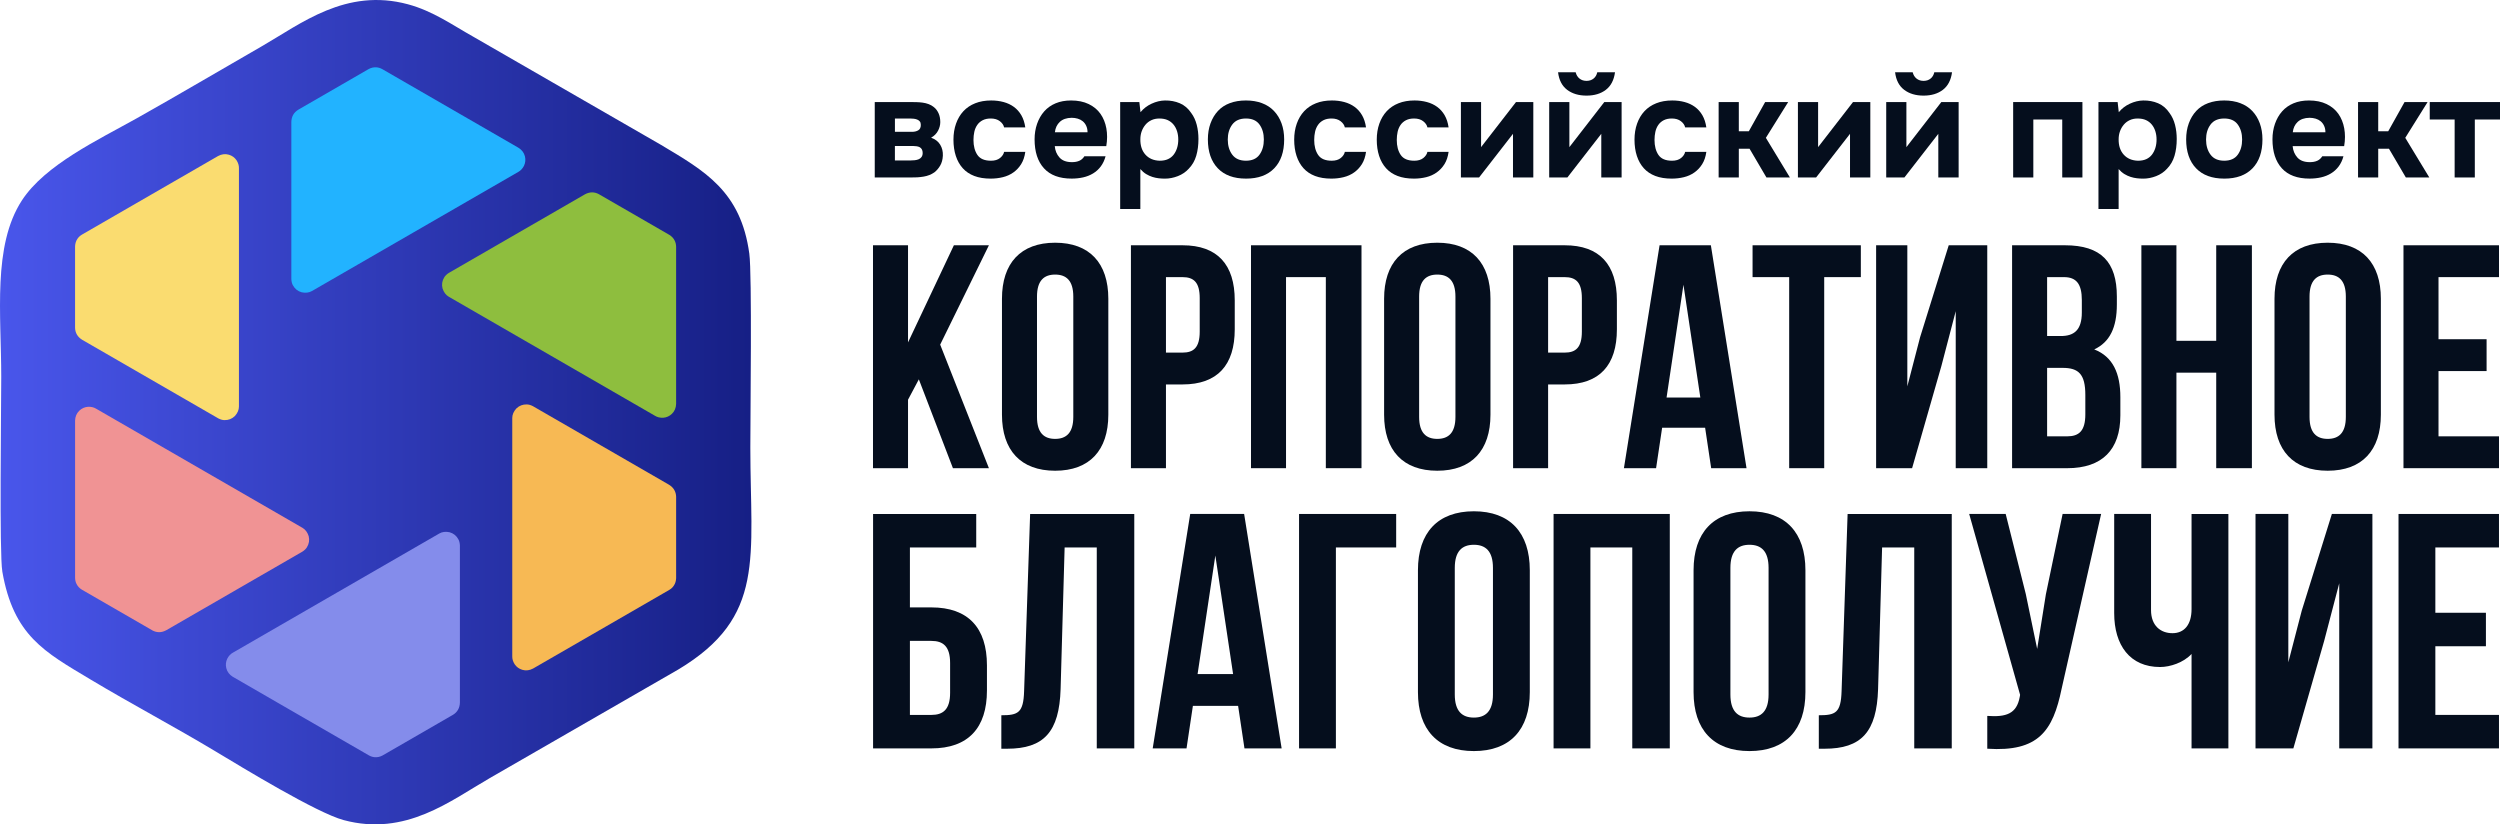
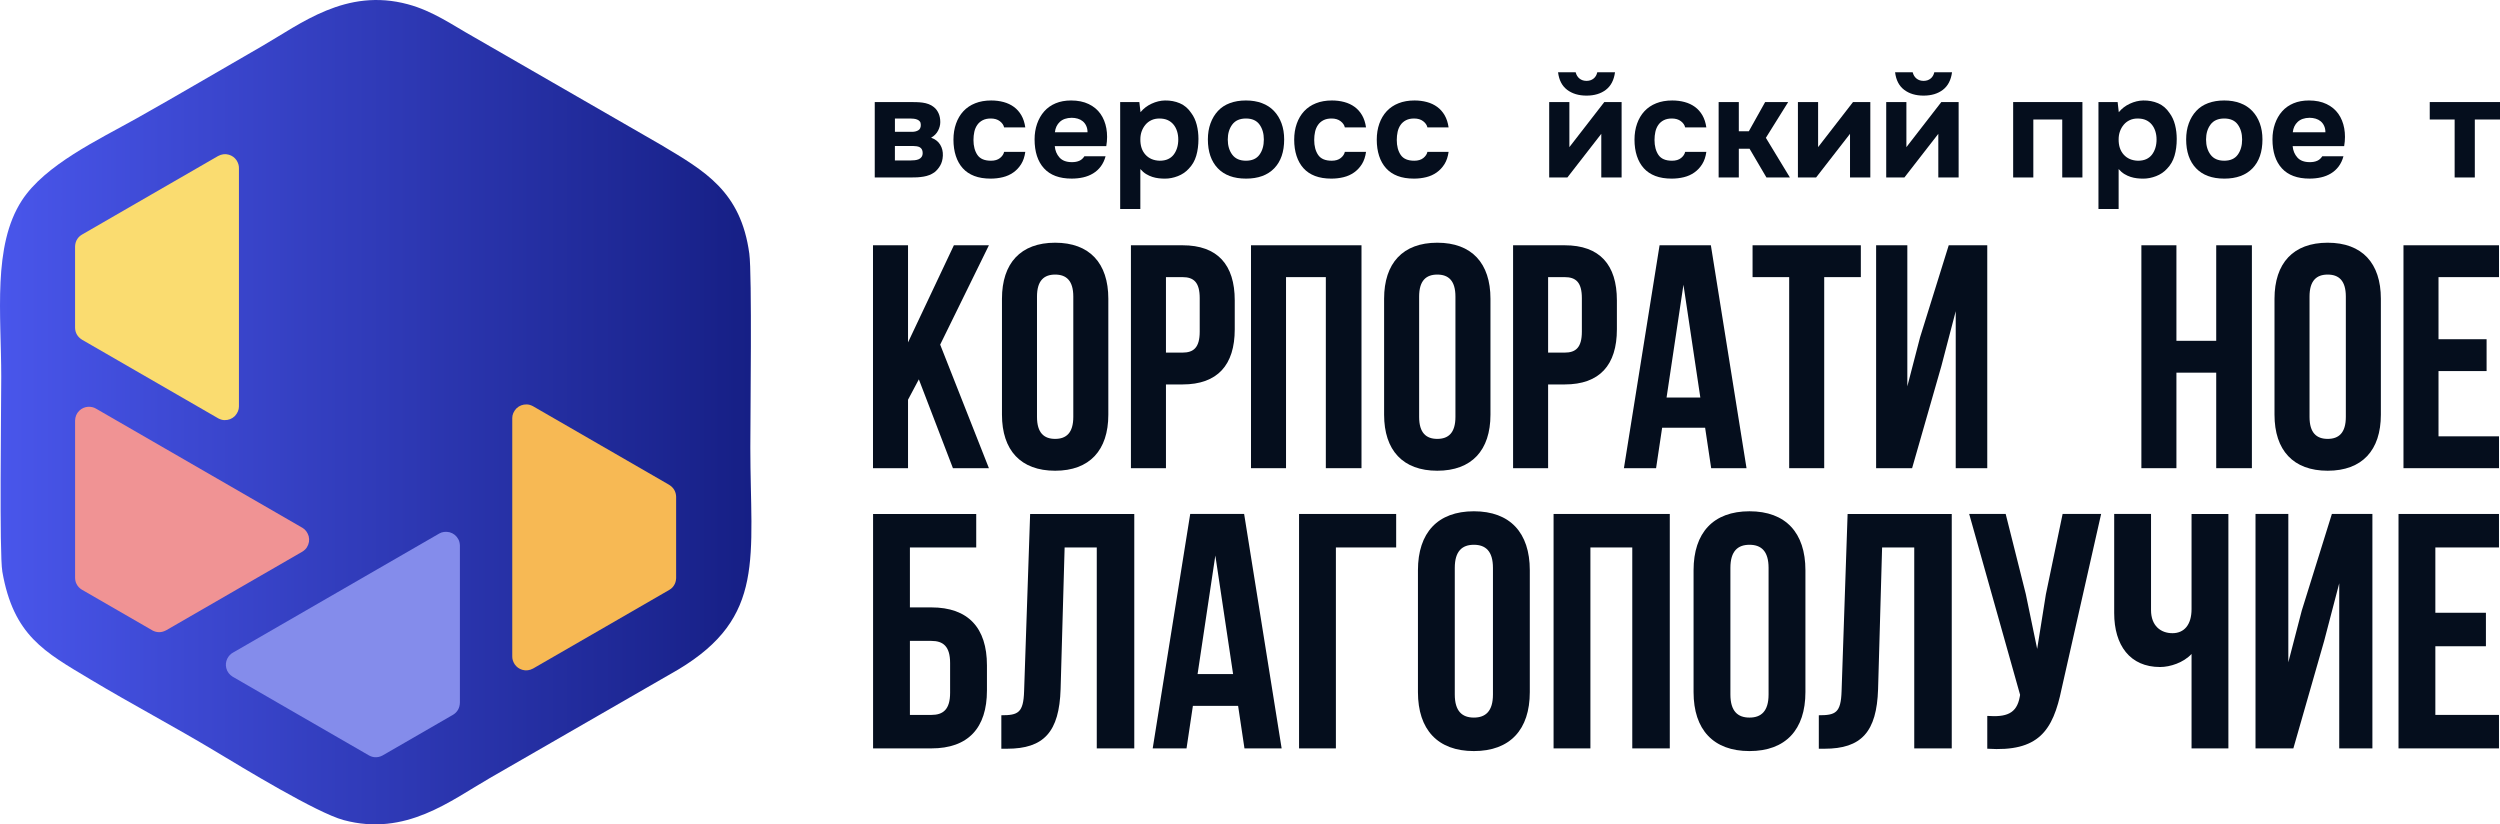
<svg xmlns="http://www.w3.org/2000/svg" xml:space="preserve" width="101.546mm" height="33.484mm" version="1.1" style="shape-rendering:geometricPrecision; text-rendering:geometricPrecision; image-rendering:optimizeQuality; fill-rule:evenodd; clip-rule:evenodd" viewBox="0 0 1933.54 637.57">
  <defs>
    <style type="text/css"> .fil6 {fill:#22B3FF} .fil7 {fill:#848CEB} .fil3 {fill:#8EBE3E} .fil2 {fill:#F09394} .fil5 {fill:#F7B954} .fil4 {fill:#FADC70} .fil0 {fill:#050E1D;fill-rule:nonzero} .fil1 {fill:url(#id0)} </style>
    <linearGradient id="id0" gradientUnits="userSpaceOnUse" x1="0" y1="318.79" x2="581.18" y2="318.79">
      <stop offset="0" style="stop-opacity:1; stop-color:#4956EB" />
      <stop offset="1" style="stop-opacity:1; stop-color:#161F85" />
    </linearGradient>
  </defs>
  <g id="Слой_x0020_1">
    <g id="_2433601551184">
      <g>
        <polygon class="fil0" points="737.01,362.1 764.84,362.1 727.15,266.54 764.84,189.7 737.75,189.7 702.28,264.82 702.28,189.7 675.19,189.7 675.19,362.1 702.28,362.1 702.28,309.15 710.65,293.39 " />
        <path id="_1" class="fil0" d="M802.03 229.35c0,-12.32 5.42,-16.99 14.04,-16.99 8.62,0 14.04,4.68 14.04,16.99l0 93.1c0,12.31 -5.42,16.99 -14.04,16.99 -8.62,0 -14.04,-4.68 -14.04,-16.99l0 -93.1zm-27.09 91.37c0,27.58 14.53,43.35 41.13,43.35 26.6,0 41.13,-15.76 41.13,-43.35l0 -89.65c0,-27.58 -14.53,-43.35 -41.13,-43.35 -26.6,0 -41.13,15.76 -41.13,43.35l0 89.65z" />
        <path id="_2" class="fil0" d="M914.58 189.7l-39.9 0 0 172.41 27.09 0 0 -64.78 12.81 0c27.09,0 40.39,-15.02 40.39,-42.61l0 -22.41c0,-27.58 -13.3,-42.61 -40.39,-42.61zm0 24.63c8.62,0 13.3,3.94 13.3,16.26l0 25.86c0,12.32 -4.68,16.26 -13.3,16.26l-12.81 0 0 -58.37 12.81 0z" />
        <polygon id="_3" class="fil0" points="994.63,214.33 1025.42,214.33 1025.42,362.1 1053,362.1 1053,189.7 967.54,189.7 967.54,362.1 994.63,362.1 " />
        <path id="_4" class="fil0" d="M1097.58 229.35c0,-12.32 5.42,-16.99 14.04,-16.99 8.62,0 14.04,4.68 14.04,16.99l0 93.1c0,12.31 -5.42,16.99 -14.04,16.99 -8.62,0 -14.04,-4.68 -14.04,-16.99l0 -93.1zm-27.09 91.37c0,27.58 14.53,43.35 41.13,43.35 26.6,0 41.13,-15.76 41.13,-43.35l0 -89.65c0,-27.58 -14.53,-43.35 -41.13,-43.35 -26.6,0 -41.13,15.76 -41.13,43.35l0 89.65z" />
        <path id="_5" class="fil0" d="M1210.14 189.7l-39.9 0 0 172.41 27.09 0 0 -64.78 12.81 0c27.09,0 40.39,-15.02 40.39,-42.61l0 -22.41c0,-27.58 -13.3,-42.61 -40.39,-42.61zm0 24.63c8.62,0 13.3,3.94 13.3,16.26l0 25.86c0,12.32 -4.68,16.26 -13.3,16.26l-12.81 0 0 -58.37 12.81 0z" />
        <path id="_6" class="fil0" d="M1323.19 189.7l-39.65 0 -27.58 172.41 24.88 0 4.68 -31.28 33.25 0 4.68 31.28 27.34 0 -27.58 -172.41zm-21.18 30.54l13.05 87.19 -26.11 0 13.05 -87.19z" />
        <polygon id="_7" class="fil0" points="1355.46,214.33 1383.78,214.33 1383.78,362.1 1410.87,362.1 1410.87,214.33 1439.2,214.33 1439.2,189.7 1355.46,189.7 " />
        <polygon id="_8" class="fil0" points="1501.51,283.04 1512.59,240.68 1512.59,362.1 1536.98,362.1 1536.98,189.7 1507.18,189.7 1485.01,260.88 1475.16,298.81 1475.16,189.7 1451.02,189.7 1451.02,362.1 1478.85,362.1 " />
-         <path id="_9" class="fil0" d="M1597.07 189.7l-40.89 0 0 172.41 42.61 0c27.09,0 41.13,-14.28 41.13,-40.89l0 -14.04c0,-18.23 -5.66,-31.28 -20.2,-36.94 12.07,-5.66 17.49,-16.99 17.49,-34.73l0 -6.16c0,-26.6 -12.07,-39.65 -40.15,-39.65l0 0zm-1.73 94.82c12.32,0 17.49,4.93 17.49,20.94l0 15.02c0,12.81 -4.93,16.99 -14.04,16.99l-15.52 0 0 -52.95 12.07 0zm0.99 -70.19c9.6,0 13.79,5.42 13.79,17.73l0 9.6c0,13.79 -6.16,18.23 -16.26,18.23l-10.59 0 0 -45.56 13.05 0z" />
        <polygon id="_10" class="fil0" points="1683.28,288.22 1714.06,288.22 1714.06,362.1 1741.65,362.1 1741.65,189.7 1714.06,189.7 1714.06,263.59 1683.28,263.59 1683.28,189.7 1656.18,189.7 1656.18,362.1 1683.28,362.1 " />
        <path id="_11" class="fil0" d="M1786.23 229.35c0,-12.32 5.42,-16.99 14.04,-16.99 8.62,0 14.04,4.68 14.04,16.99l0 93.1c0,12.31 -5.42,16.99 -14.04,16.99 -8.62,0 -14.04,-4.68 -14.04,-16.99l0 -93.1zm-27.09 91.37c0,27.58 14.53,43.35 41.13,43.35 26.6,0 41.13,-15.76 41.13,-43.35l0 -89.65c0,-27.58 -14.53,-43.35 -41.13,-43.35 -26.6,0 -41.13,15.76 -41.13,43.35l0 89.65z" />
        <polygon id="_12" class="fil0" points="1885.98,214.33 1932.77,214.33 1932.77,189.7 1858.89,189.7 1858.89,362.1 1932.77,362.1 1932.77,337.47 1885.98,337.47 1885.98,286.99 1923.17,286.99 1923.17,262.36 1885.98,262.36 " />
        <path class="fil0" d="M703.76 78.93c1.55,0 3.17,0.02 4.87,0.06 1.7,0.04 3.36,0.17 4.98,0.39 1.62,0.22 3.17,0.61 4.65,1.16 1.48,0.55 2.84,1.35 4.1,2.38 1.48,1.18 2.66,2.75 3.54,4.71 0.89,1.96 1.33,4.22 1.33,6.81 0,2.21 -0.57,4.43 -1.72,6.64 -1.14,2.21 -2.93,4.02 -5.37,5.42 3.17,1.11 5.51,2.92 7.03,5.42 1.51,2.51 2.2,5.35 2.05,8.52 -0.15,3.02 -0.85,5.59 -2.1,7.69 -1.25,2.1 -2.73,3.82 -4.43,5.15 -2.44,1.7 -5.24,2.8 -8.41,3.32 -3.17,0.52 -6.46,0.74 -9.85,0.66l-27.89 0 0 -58.33 27.23 0zm1.77 23.02c1.77,0 3.32,-0.39 4.65,-1.16 1.33,-0.77 1.99,-2.16 1.99,-4.15 0,-1.18 -0.26,-2.09 -0.77,-2.71 -0.52,-0.63 -1.18,-1.11 -1.99,-1.44 -0.81,-0.33 -1.68,-0.55 -2.6,-0.66 -0.92,-0.11 -1.83,-0.17 -2.71,-0.17l-11.95 0 0 10.29 13.39 0zm-1.11 22.14c0.96,0 1.97,-0.06 3.04,-0.17 1.07,-0.11 2.07,-0.35 2.99,-0.72 0.92,-0.37 1.68,-0.96 2.27,-1.77 0.59,-0.81 0.89,-1.85 0.89,-3.1 0,-1.11 -0.2,-2.03 -0.61,-2.77 -0.41,-0.74 -0.94,-1.29 -1.61,-1.66 -0.66,-0.37 -1.46,-0.63 -2.38,-0.77 -0.92,-0.15 -1.83,-0.22 -2.71,-0.22l-14.17 0 0 11.18 12.29 0z" />
        <path id="_1_0" class="fil0" d="M766.41 124.31c2.95,0 5.29,-0.7 7.03,-2.1 1.73,-1.4 2.79,-2.99 3.16,-4.76l16.38 0c-0.52,3.76 -1.59,6.94 -3.21,9.52 -1.62,2.58 -3.63,4.72 -6.03,6.42 -2.4,1.7 -5.11,2.91 -8.13,3.65 -3.03,0.74 -6.16,1.11 -9.41,1.11 -4.87,0 -9.09,-0.68 -12.67,-2.05 -3.58,-1.37 -6.55,-3.36 -8.91,-5.98 -2.36,-2.62 -4.15,-5.79 -5.37,-9.52 -1.22,-3.73 -1.83,-7.91 -1.83,-12.56 0,-4.5 0.66,-8.63 1.99,-12.4 1.33,-3.76 3.23,-6.97 5.7,-9.63 2.47,-2.66 5.52,-4.71 9.13,-6.14 3.62,-1.44 7.75,-2.16 12.4,-2.16 3.4,0 6.59,0.41 9.57,1.22 2.99,0.81 5.65,2.07 7.97,3.76 2.32,1.7 4.24,3.86 5.75,6.47 1.51,2.62 2.53,5.74 3.04,9.35l-16.38 0c-0.37,-1.77 -1.46,-3.36 -3.27,-4.76 -1.81,-1.4 -4.15,-2.1 -7.03,-2.1 -2.44,0 -4.52,0.44 -6.25,1.33 -1.73,0.89 -3.14,2.1 -4.21,3.65 -1.07,1.55 -1.83,3.32 -2.27,5.31 -0.44,1.99 -0.66,4.1 -0.66,6.31 0,4.72 1.01,8.58 3.04,11.57 2.03,2.99 5.52,4.48 10.46,4.48z" />
        <path id="_2_1" class="fil0" d="M829.05 125.41c2.21,0 4.11,-0.35 5.7,-1.05 1.59,-0.7 2.9,-1.86 3.93,-3.49l16.38 0c-0.81,3.03 -2.05,5.65 -3.71,7.86 -1.66,2.21 -3.65,4.02 -5.98,5.42 -2.32,1.4 -4.89,2.42 -7.69,3.04 -2.8,0.63 -5.76,0.94 -8.85,0.94 -9.45,0 -16.58,-2.66 -21.42,-7.97 -4.83,-5.31 -7.25,-12.77 -7.25,-22.36 0,-4.35 0.65,-8.37 1.94,-12.06 1.29,-3.69 3.12,-6.88 5.48,-9.57 2.36,-2.69 5.3,-4.78 8.8,-6.25 3.51,-1.48 7.51,-2.21 12.01,-2.21 5.24,0 9.78,0.92 13.61,2.77 3.84,1.85 6.88,4.37 9.13,7.58 2.25,3.21 3.76,6.95 4.54,11.23 0.77,4.28 0.76,8.85 -0.06,13.72l-39.85 0c0.3,3.47 1.51,6.4 3.65,8.8 2.14,2.4 5.35,3.6 9.63,3.6zm12.06 -23.13c0,-1.85 -0.33,-3.49 -1,-4.93 -0.66,-1.44 -1.55,-2.62 -2.66,-3.54 -1.11,-0.92 -2.42,-1.61 -3.93,-2.05 -1.51,-0.44 -3.08,-0.66 -4.7,-0.66 -3.91,0.07 -6.96,1.13 -9.13,3.15 -2.18,2.03 -3.45,4.71 -3.82,8.03l25.24 0z" />
        <path id="_3_2" class="fil0" d="M882.07 86.79c2.29,-2.8 5.15,-5 8.58,-6.59 3.43,-1.59 6.88,-2.42 10.35,-2.49 4.13,-0.07 7.97,0.65 11.51,2.16 3.54,1.51 6.49,4.04 8.85,7.58 1.92,2.58 3.32,5.61 4.21,9.08 0.89,3.47 1.33,7.12 1.33,10.96 0,4.79 -0.57,9.13 -1.72,13.01 -1.14,3.87 -3.08,7.21 -5.81,10.02 -2.29,2.51 -5.09,4.41 -8.41,5.7 -3.32,1.29 -6.64,1.94 -9.96,1.94 -1.62,0 -3.25,-0.09 -4.87,-0.28 -1.62,-0.18 -3.25,-0.54 -4.87,-1.05 -1.62,-0.52 -3.23,-1.25 -4.82,-2.21 -1.59,-0.96 -3.08,-2.25 -4.48,-3.87l0 30.88 -15.6 0 0 -82.68 14.83 0 0.89 7.86zm14.61 4.87c-2.29,0 -4.33,0.42 -6.14,1.27 -1.81,0.85 -3.34,2.01 -4.59,3.49 -1.25,1.48 -2.23,3.17 -2.93,5.09 -0.7,1.92 -1.05,3.98 -1.05,6.2 -0.07,4.94 1.24,8.91 3.93,11.9 2.69,2.99 6.36,4.56 11.01,4.7 2.51,0 4.65,-0.41 6.42,-1.22 1.77,-0.81 3.23,-1.96 4.37,-3.43 1.14,-1.48 2.03,-3.21 2.66,-5.2 0.63,-1.99 0.94,-4.17 0.94,-6.53 0,-2.29 -0.31,-4.43 -0.94,-6.42 -0.63,-1.99 -1.55,-3.73 -2.77,-5.2 -1.22,-1.48 -2.71,-2.62 -4.48,-3.43 -1.77,-0.81 -3.91,-1.22 -6.42,-1.22z" />
        <path id="_4_3" class="fil0" d="M963.64 138.14c-9.45,0 -16.71,-2.68 -21.81,-8.02 -5.09,-5.35 -7.64,-12.78 -7.64,-22.3 0,-4.58 0.68,-8.72 2.05,-12.45 1.37,-3.73 3.28,-6.92 5.76,-9.58 2.47,-2.66 5.53,-4.67 9.19,-6.03 3.65,-1.37 7.8,-2.05 12.45,-2.05 4.57,0 8.69,0.68 12.34,2.05 3.65,1.36 6.75,3.37 9.3,6.03 2.54,2.66 4.5,5.85 5.86,9.58 1.37,3.73 2.05,7.88 2.05,12.45 0,9.59 -2.56,17.05 -7.69,22.36 -5.13,5.31 -12.41,7.97 -21.86,7.97zm0 -46.49c-4.72,0 -8.25,1.55 -10.57,4.65 -2.32,3.1 -3.49,6.97 -3.49,11.62 0,4.72 1.16,8.63 3.49,11.73 2.32,3.1 5.85,4.65 10.57,4.65 4.72,0 8.21,-1.55 10.46,-4.65 2.25,-3.1 3.38,-7.01 3.38,-11.73 0,-4.65 -1.13,-8.52 -3.38,-11.62 -2.25,-3.1 -5.74,-4.65 -10.46,-4.65z" />
        <path id="_5_4" class="fil0" d="M1029.94 124.31c2.95,0 5.29,-0.7 7.03,-2.1 1.73,-1.4 2.79,-2.99 3.16,-4.76l16.38 0c-0.52,3.76 -1.59,6.94 -3.21,9.52 -1.62,2.58 -3.63,4.72 -6.03,6.42 -2.4,1.7 -5.11,2.91 -8.13,3.65 -3.03,0.74 -6.16,1.11 -9.41,1.11 -4.87,0 -9.09,-0.68 -12.67,-2.05 -3.58,-1.37 -6.55,-3.36 -8.91,-5.98 -2.36,-2.62 -4.15,-5.79 -5.37,-9.52 -1.22,-3.73 -1.83,-7.91 -1.83,-12.56 0,-4.5 0.66,-8.63 1.99,-12.4 1.33,-3.76 3.23,-6.97 5.7,-9.63 2.47,-2.66 5.52,-4.71 9.13,-6.14 3.62,-1.44 7.75,-2.16 12.4,-2.16 3.4,0 6.59,0.41 9.57,1.22 2.99,0.81 5.65,2.07 7.97,3.76 2.32,1.7 4.24,3.86 5.75,6.47 1.51,2.62 2.53,5.74 3.04,9.35l-16.38 0c-0.37,-1.77 -1.46,-3.36 -3.27,-4.76 -1.81,-1.4 -4.15,-2.1 -7.03,-2.1 -2.44,0 -4.52,0.44 -6.25,1.33 -1.73,0.89 -3.14,2.1 -4.21,3.65 -1.07,1.55 -1.83,3.32 -2.27,5.31 -0.44,1.99 -0.66,4.1 -0.66,6.31 0,4.72 1.01,8.58 3.04,11.57 2.03,2.99 5.52,4.48 10.46,4.48z" />
        <path id="_6_5" class="fil0" d="M1093.8 124.31c2.95,0 5.29,-0.7 7.03,-2.1 1.73,-1.4 2.79,-2.99 3.16,-4.76l16.38 0c-0.52,3.76 -1.59,6.94 -3.21,9.52 -1.62,2.58 -3.63,4.72 -6.03,6.42 -2.4,1.7 -5.11,2.91 -8.13,3.65 -3.03,0.74 -6.16,1.11 -9.41,1.11 -4.87,0 -9.09,-0.68 -12.67,-2.05 -3.58,-1.37 -6.55,-3.36 -8.91,-5.98 -2.36,-2.62 -4.15,-5.79 -5.37,-9.52 -1.22,-3.73 -1.83,-7.91 -1.83,-12.56 0,-4.5 0.66,-8.63 1.99,-12.4 1.33,-3.76 3.23,-6.97 5.7,-9.63 2.47,-2.66 5.52,-4.71 9.13,-6.14 3.62,-1.44 7.75,-2.16 12.4,-2.16 3.4,0 6.59,0.41 9.57,1.22 2.99,0.81 5.65,2.07 7.97,3.76 2.32,1.7 4.24,3.86 5.75,6.47 1.51,2.62 2.53,5.74 3.04,9.35l-16.38 0c-0.37,-1.77 -1.46,-3.36 -3.27,-4.76 -1.81,-1.4 -4.15,-2.1 -7.03,-2.1 -2.44,0 -4.52,0.44 -6.25,1.33 -1.73,0.89 -3.14,2.1 -4.21,3.65 -1.07,1.55 -1.83,3.32 -2.27,5.31 -0.44,1.99 -0.66,4.1 -0.66,6.31 0,4.72 1.01,8.58 3.04,11.57 2.03,2.99 5.52,4.48 10.46,4.48z" />
-         <polygon id="_7_6" class="fil0" points="1145.49,113.79 1172.5,78.93 1185.89,78.93 1185.89,137.26 1170.17,137.26 1170.17,103.5 1143.94,137.26 1129.89,137.26 1129.89,78.93 1145.49,78.93 " />
        <path id="_8_7" class="fil0" d="M1227.06 73.95c-6.05,0 -11.05,-1.49 -15,-4.48 -3.95,-2.99 -6.29,-7.51 -7.03,-13.56l13.61 0c0.52,2.07 1.51,3.69 2.99,4.87 1.48,1.18 3.28,1.77 5.42,1.77 2.14,0 3.95,-0.59 5.42,-1.77 1.48,-1.18 2.44,-2.8 2.88,-4.87l13.72 0c-0.81,6.05 -3.17,10.57 -7.08,13.56 -3.91,2.99 -8.89,4.48 -14.94,4.48zm-13.28 39.85l27.01 -34.86 13.39 0 0 58.33 -15.72 0 0 -33.76 -26.23 33.76 -14.06 0 0 -58.33 15.61 0 0 34.86z" />
        <path id="_9_8" class="fil0" d="M1293.14 124.31c2.95,0 5.29,-0.7 7.03,-2.1 1.73,-1.4 2.79,-2.99 3.16,-4.76l16.38 0c-0.52,3.76 -1.59,6.94 -3.21,9.52 -1.62,2.58 -3.63,4.72 -6.03,6.42 -2.4,1.7 -5.11,2.91 -8.13,3.65 -3.03,0.74 -6.16,1.11 -9.41,1.11 -4.87,0 -9.09,-0.68 -12.67,-2.05 -3.58,-1.37 -6.55,-3.36 -8.91,-5.98 -2.36,-2.62 -4.15,-5.79 -5.37,-9.52 -1.22,-3.73 -1.83,-7.91 -1.83,-12.56 0,-4.5 0.66,-8.63 1.99,-12.4 1.33,-3.76 3.23,-6.97 5.7,-9.63 2.47,-2.66 5.52,-4.71 9.13,-6.14 3.62,-1.44 7.75,-2.16 12.4,-2.16 3.4,0 6.59,0.41 9.57,1.22 2.99,0.81 5.65,2.07 7.97,3.76 2.32,1.7 4.24,3.86 5.75,6.47 1.51,2.62 2.53,5.74 3.04,9.35l-16.38 0c-0.37,-1.77 -1.46,-3.36 -3.27,-4.76 -1.81,-1.4 -4.15,-2.1 -7.03,-2.1 -2.44,0 -4.52,0.44 -6.25,1.33 -1.73,0.89 -3.14,2.1 -4.21,3.65 -1.07,1.55 -1.83,3.32 -2.27,5.31 -0.44,1.99 -0.66,4.1 -0.66,6.31 0,4.72 1.01,8.58 3.04,11.57 2.03,2.99 5.52,4.48 10.46,4.48z" />
        <polygon id="_10_9" class="fil0" points="1344.83,115.01 1344.83,137.26 1329.22,137.26 1329.22,78.93 1344.83,78.93 1344.83,101.51 1352.58,101.51 1365.2,78.93 1383.01,78.93 1365.75,106.6 1384.34,137.26 1366.19,137.26 1353.13,115.01 " />
        <polygon id="_11_10" class="fil0" points="1406.15,113.79 1433.15,78.93 1446.54,78.93 1446.54,137.26 1430.83,137.26 1430.83,103.5 1404.6,137.26 1390.54,137.26 1390.54,78.93 1406.15,78.93 " />
        <path id="_12_11" class="fil0" d="M1487.72 73.95c-6.05,0 -11.05,-1.49 -15,-4.48 -3.95,-2.99 -6.29,-7.51 -7.03,-13.56l13.61 0c0.52,2.07 1.51,3.69 2.99,4.87 1.48,1.18 3.28,1.77 5.42,1.77 2.14,0 3.95,-0.59 5.42,-1.77 1.48,-1.18 2.44,-2.8 2.88,-4.87l13.72 0c-0.81,6.05 -3.17,10.57 -7.08,13.56 -3.91,2.99 -8.89,4.48 -14.94,4.48zm-13.28 39.85l27.01 -34.86 13.39 0 0 58.33 -15.72 0 0 -33.76 -26.23 33.76 -14.06 0 0 -58.33 15.61 0 0 34.86z" />
        <polygon id="_13" class="fil0" points="1610.58,78.93 1610.58,137.26 1594.97,137.26 1594.97,92.43 1572.61,92.43 1572.61,137.26 1557.01,137.26 1557.01,78.93 " />
        <path id="_14" class="fil0" d="M1638.69 86.79c2.29,-2.8 5.15,-5 8.58,-6.59 3.43,-1.59 6.88,-2.42 10.35,-2.49 4.13,-0.07 7.97,0.65 11.51,2.16 3.54,1.51 6.49,4.04 8.85,7.58 1.92,2.58 3.32,5.61 4.21,9.08 0.89,3.47 1.33,7.12 1.33,10.96 0,4.79 -0.57,9.13 -1.72,13.01 -1.14,3.87 -3.08,7.21 -5.81,10.02 -2.29,2.51 -5.09,4.41 -8.41,5.7 -3.32,1.29 -6.64,1.94 -9.96,1.94 -1.62,0 -3.25,-0.09 -4.87,-0.28 -1.62,-0.18 -3.25,-0.54 -4.87,-1.05 -1.62,-0.52 -3.23,-1.25 -4.82,-2.21 -1.59,-0.96 -3.08,-2.25 -4.48,-3.87l0 30.88 -15.6 0 0 -82.68 14.83 0 0.89 7.86zm14.61 4.87c-2.29,0 -4.33,0.42 -6.14,1.27 -1.81,0.85 -3.34,2.01 -4.59,3.49 -1.25,1.48 -2.23,3.17 -2.93,5.09 -0.7,1.92 -1.05,3.98 -1.05,6.2 -0.07,4.94 1.24,8.91 3.93,11.9 2.69,2.99 6.36,4.56 11.01,4.7 2.51,0 4.65,-0.41 6.42,-1.22 1.77,-0.81 3.23,-1.96 4.37,-3.43 1.14,-1.48 2.03,-3.21 2.66,-5.2 0.63,-1.99 0.94,-4.17 0.94,-6.53 0,-2.29 -0.31,-4.43 -0.94,-6.42 -0.63,-1.99 -1.55,-3.73 -2.77,-5.2 -1.22,-1.48 -2.71,-2.62 -4.48,-3.43 -1.77,-0.81 -3.91,-1.22 -6.42,-1.22z" />
        <path id="_15" class="fil0" d="M1720.26 138.14c-9.45,0 -16.71,-2.68 -21.81,-8.02 -5.09,-5.35 -7.64,-12.78 -7.64,-22.3 0,-4.58 0.68,-8.72 2.05,-12.45 1.37,-3.73 3.28,-6.92 5.76,-9.58 2.47,-2.66 5.53,-4.67 9.19,-6.03 3.65,-1.37 7.8,-2.05 12.45,-2.05 4.57,0 8.69,0.68 12.34,2.05 3.65,1.36 6.75,3.37 9.3,6.03 2.54,2.66 4.5,5.85 5.86,9.58 1.37,3.73 2.05,7.88 2.05,12.45 0,9.59 -2.56,17.05 -7.69,22.36 -5.13,5.31 -12.41,7.97 -21.86,7.97zm0 -46.49c-4.72,0 -8.25,1.55 -10.57,4.65 -2.32,3.1 -3.49,6.97 -3.49,11.62 0,4.72 1.16,8.63 3.49,11.73 2.32,3.1 5.85,4.65 10.57,4.65 4.72,0 8.21,-1.55 10.46,-4.65 2.25,-3.1 3.38,-7.01 3.38,-11.73 0,-4.65 -1.13,-8.52 -3.38,-11.62 -2.25,-3.1 -5.74,-4.65 -10.46,-4.65z" />
        <path id="_16" class="fil0" d="M1786.45 125.41c2.21,0 4.11,-0.35 5.7,-1.05 1.59,-0.7 2.9,-1.86 3.93,-3.49l16.38 0c-0.81,3.03 -2.05,5.65 -3.71,7.86 -1.66,2.21 -3.65,4.02 -5.98,5.42 -2.32,1.4 -4.89,2.42 -7.69,3.04 -2.8,0.63 -5.76,0.94 -8.85,0.94 -9.45,0 -16.58,-2.66 -21.42,-7.97 -4.83,-5.31 -7.25,-12.77 -7.25,-22.36 0,-4.35 0.65,-8.37 1.94,-12.06 1.29,-3.69 3.12,-6.88 5.48,-9.57 2.36,-2.69 5.3,-4.78 8.8,-6.25 3.51,-1.48 7.51,-2.21 12.01,-2.21 5.24,0 9.78,0.92 13.61,2.77 3.84,1.85 6.88,4.37 9.13,7.58 2.25,3.21 3.76,6.95 4.54,11.23 0.77,4.28 0.76,8.85 -0.06,13.72l-39.85 0c0.3,3.47 1.51,6.4 3.65,8.8 2.14,2.4 5.35,3.6 9.63,3.6zm12.06 -23.13c0,-1.85 -0.33,-3.49 -1,-4.93 -0.66,-1.44 -1.55,-2.62 -2.66,-3.54 -1.11,-0.92 -2.42,-1.61 -3.93,-2.05 -1.51,-0.44 -3.08,-0.66 -4.7,-0.66 -3.91,0.07 -6.96,1.13 -9.13,3.15 -2.18,2.03 -3.45,4.71 -3.82,8.03l25.24 0z" />
-         <polygon id="_17" class="fil0" points="1839.35,115.01 1839.35,137.26 1823.75,137.26 1823.75,78.93 1839.35,78.93 1839.35,101.51 1847.1,101.51 1859.72,78.93 1877.54,78.93 1860.27,106.6 1878.87,137.26 1860.72,137.26 1847.66,115.01 " />
        <polygon id="_18" class="fil0" points="1879.2,92.43 1879.2,78.93 1933.54,78.93 1933.54,92.43 1914.06,92.43 1914.06,137.26 1898.46,137.26 1898.46,92.43 " />
        <path class="fil0" d="M720.32 578.82c28.49,0 43,-15.8 43,-44.81l0 -19.43c0,-29.01 -14.51,-44.81 -43,-44.81l-16.58 0 0 -46.36 51.29 0 0 -25.9 -79.78 0 0 181.31 45.07 0zm-16.58 -25.9l0 -57.24 16.58 0c9.07,0 14.51,4.14 14.51,17.1l0 23.05c0,12.95 -5.44,17.1 -14.51,17.1l-16.58 0z" />
        <path id="_1_12" class="fil0" d="M774.45 579.08l4.4 0c28.49,0 40.41,-12.95 41.44,-46.1l3.11 -109.56 24.86 0 0 155.41 29.01 0 0 -181.31 -80.55 0 -4.66 137.02c-0.52,16.84 -4.66,18.65 -17.61,18.65l0 25.9z" />
        <path id="_2_13" class="fil0" d="M962.23 397.51l-41.7 0 -29.01 181.31 26.16 0 4.92 -32.9 34.97 0 4.92 32.9 28.75 0 -29.01 -181.31zm-22.27 32.12l13.73 91.69 -27.46 0 13.73 -91.69z" />
        <polygon id="_3_14" class="fil0" points="1033.2,578.82 1033.2,423.41 1079.82,423.41 1079.82,397.51 1004.71,397.51 1004.71,578.82 " />
        <path id="_4_15" class="fil0" d="M1125.15 439.21c0,-12.95 5.7,-17.87 14.76,-17.87 9.07,0 14.76,4.92 14.76,17.87l0 97.91c0,12.95 -5.7,17.87 -14.76,17.87 -9.07,0 -14.76,-4.92 -14.76,-17.87l0 -97.91zm-28.49 96.09c0,29.01 15.28,45.59 43.26,45.59 27.97,0 43.25,-16.58 43.25,-45.59l0 -94.28c0,-29.01 -15.28,-45.59 -43.25,-45.59 -27.97,0 -43.26,16.58 -43.26,45.59l0 94.28z" />
        <polygon id="_5_16" class="fil0" points="1230.05,423.41 1262.43,423.41 1262.43,578.82 1291.44,578.82 1291.44,397.51 1201.56,397.51 1201.56,578.82 1230.05,578.82 " />
        <path id="_6_17" class="fil0" d="M1338.32 439.21c0,-12.95 5.7,-17.87 14.76,-17.87 9.07,0 14.76,4.92 14.76,17.87l0 97.91c0,12.95 -5.7,17.87 -14.76,17.87 -9.07,0 -14.76,-4.92 -14.76,-17.87l0 -97.91zm-28.49 96.09c0,29.01 15.28,45.59 43.26,45.59 27.97,0 43.25,-16.58 43.25,-45.59l0 -94.28c0,-29.01 -15.28,-45.59 -43.25,-45.59 -27.97,0 -43.26,16.58 -43.26,45.59l0 94.28z" />
        <path id="_7_18" class="fil0" d="M1406.7 579.08l4.4 0c28.49,0 40.41,-12.95 41.44,-46.1l3.11 -109.56 24.86 0 0 155.41 29.01 0 0 -181.31 -80.55 0 -4.66 137.02c-0.52,16.84 -4.66,18.65 -17.61,18.65l0 25.9z" />
        <path id="_8_19" class="fil0" d="M1625.05 397.51l-29.79 0 -12.95 62.16 -6.73 42.22 -8.81 -42.48 -15.54 -61.9 -28.23 0 39.37 139.87 -0.26 1.55c-2.33,13.21 -10.62,15.8 -25.12,14.76l0 25.38c39.63,2.59 50.77,-13.73 57.5,-46.36l30.56 -135.21z" />
        <path id="_9_20" class="fil0" d="M1694.98 397.51l0 73.56c0,12.17 -5.7,18.65 -14.76,18.65 -9.07,0 -16.58,-5.7 -16.58,-17.87l0 -74.34 -28.49 0 0 76.67c0,24.86 12.17,41.7 35.48,41.7 7.77,0 18.13,-3.37 24.35,-10.1l0 73.04 28.49 0 0 -181.31 -28.49 0z" />
        <polygon id="_10_21" class="fil0" points="1797.55,495.68 1809.2,451.13 1809.2,578.82 1834.85,578.82 1834.85,397.51 1803.51,397.51 1780.19,472.36 1769.83,512.25 1769.83,397.51 1744.45,397.51 1744.45,578.82 1773.72,578.82 " />
        <polygon id="_11_22" class="fil0" points="1883.54,423.41 1932.75,423.41 1932.75,397.51 1855.05,397.51 1855.05,578.82 1932.75,578.82 1932.75,552.92 1883.54,552.92 1883.54,499.82 1922.65,499.82 1922.65,473.92 1883.54,473.92 " />
      </g>
      <g>
        <g>
          <path class="fil1" d="M1.78 442c8.64,49.6 32.59,62.18 68.09,83.44 32.22,19.3 64.9,36.51 96.75,55.65 20.95,12.59 78.26,47.55 99.17,53.18 48.01,12.92 82.73,-15.08 113.09,-32.53l145.61 -83.88c68.06,-40.73 55.83,-86.69 55.83,-171.79 0,-25.59 1.39,-133.68 -0.79,-149.87 -6.53,-48.33 -34.47,-63.93 -68.13,-84.06l-145.6 -83.89c-15.68,-8.76 -30.87,-19.71 -50.32,-24.95 -48.01,-12.92 -82.74,15.09 -113.09,32.53 -32.28,18.56 -63.85,37.25 -96.69,55.69 -29.45,16.53 -70.85,35.87 -88.82,63.56 -22.73,35.03 -15.92,87.96 -15.92,136.42 0,23.65 -1.53,136.96 0.83,150.5z" />
          <path class="fil2" d="M117.7 487.46c-36.24,-20.92 -54.36,-31.38 -54.36,-31.38 -1.89,-1.16 -3.28,-2.65 -4.16,-4.47 -0.71,-1.38 -1.08,-2.97 -1.11,-4.77 -0,-41.4 -0,-62.1 -0,-62.1 0,-39.6 0,-59.39 0,-59.39 0.09,-3.14 1.18,-5.72 3.28,-7.73 1.89,-1.8 4.13,-2.8 6.72,-3 2.43,-0.1 4.54,0.4 6.32,1.51 53.8,31.06 80.7,46.59 80.7,46.59 52.52,30.32 78.78,45.48 78.78,45.48 2.3,1.33 3.92,3.48 4.87,6.47 0.75,3.03 0.3,5.88 -1.35,8.57 -0.74,1.24 -1.9,2.36 -3.48,3.38 -70.16,40.51 -105.25,60.77 -105.25,60.77 -3.7,2.03 -7.35,2.06 -10.96,0.1z" />
-           <path class="fil3" d="M463.29 150.25c36.24,20.92 54.36,31.38 54.36,31.38 1.89,1.16 3.28,2.65 4.16,4.47 0.71,1.38 1.08,2.97 1.11,4.77 0,41.4 0,62.1 0,62.1 -0,39.59 -0,59.39 -0,59.39 -0.09,3.14 -1.18,5.72 -3.28,7.73 -1.89,1.8 -4.13,2.8 -6.72,3 -2.43,0.1 -4.54,-0.4 -6.32,-1.51 -53.8,-31.06 -80.7,-46.59 -80.7,-46.59 -52.52,-30.32 -78.78,-45.48 -78.78,-45.48 -2.3,-1.33 -3.92,-3.49 -4.87,-6.47 -0.75,-3.03 -0.3,-5.88 1.35,-8.56 0.74,-1.24 1.9,-2.36 3.48,-3.38 70.16,-40.51 105.25,-60.77 105.25,-60.77 3.7,-2.02 7.35,-2.06 10.96,-0.1z" />
+           <path class="fil3" d="M463.29 150.25z" />
          <path class="fil4" d="M58.06 253.38c0,-41.85 0,-62.77 0,-62.77 0.06,-2.22 0.66,-4.17 1.79,-5.84 0.84,-1.3 2.03,-2.42 3.58,-3.34 35.86,-20.71 53.78,-31.06 53.78,-31.06 34.29,-19.79 51.44,-29.69 51.44,-29.69 2.76,-1.49 5.54,-1.84 8.34,-1.03 2.5,0.74 4.49,2.18 5.96,4.32 1.3,2.05 1.92,4.13 1.85,6.22 0,62.12 0,93.19 0,93.19 0,60.64 0,90.97 0,90.97 0,2.66 -1.06,5.14 -3.17,7.45 -2.24,2.16 -4.94,3.2 -8.09,3.12 -1.44,-0.02 -3,-0.46 -4.67,-1.32 -70.16,-40.51 -105.25,-60.76 -105.25,-60.76 -3.6,-2.19 -5.46,-5.34 -5.57,-9.44z" />
          <path class="fil5" d="M522.93 384.33c0,41.85 0,62.77 0,62.77 -0.06,2.22 -0.66,4.17 -1.79,5.84 -0.84,1.3 -2.03,2.42 -3.58,3.34 -35.86,20.71 -53.78,31.06 -53.78,31.06 -34.29,19.79 -51.44,29.69 -51.44,29.69 -2.76,1.49 -5.54,1.84 -8.34,1.03 -2.5,-0.74 -4.49,-2.18 -5.96,-4.32 -1.3,-2.05 -1.92,-4.13 -1.85,-6.22 0,-62.13 0,-93.19 0,-93.19 0,-60.64 0,-90.97 0,-90.97 -0.01,-2.66 1.06,-5.14 3.17,-7.45 2.25,-2.16 4.94,-3.2 8.09,-3.12 1.44,0.02 2.99,0.46 4.67,1.32 70.16,40.51 105.25,60.76 105.25,60.76 3.6,2.19 5.46,5.34 5.57,9.45z" />
-           <path class="fil6" d="M230.72 84.83c36.24,-20.92 54.36,-31.39 54.36,-31.39 1.95,-1.06 3.94,-1.51 5.96,-1.37 1.55,0.08 3.11,0.55 4.68,1.43 35.86,20.7 53.79,31.05 53.79,31.05 34.29,19.8 51.43,29.7 51.43,29.7 2.68,1.65 4.36,3.88 5.06,6.7 0.61,2.53 0.36,4.98 -0.76,7.33 -1.13,2.16 -2.62,3.73 -4.46,4.72 -53.8,31.06 -80.7,46.59 -80.7,46.59 -52.52,30.32 -78.78,45.48 -78.78,45.48 -2.3,1.33 -4.98,1.65 -8.04,0.98 -3,-0.86 -5.25,-2.68 -6.74,-5.45 -0.7,-1.26 -1.09,-2.82 -1.19,-4.7 -0,-81.02 -0,-121.53 -0,-121.53 0.1,-4.22 1.89,-7.4 5.4,-9.54z" />
          <path class="fil7" d="M350.28 552.88c-36.24,20.92 -54.36,31.39 -54.36,31.39 -1.95,1.06 -3.94,1.51 -5.95,1.37 -1.55,-0.08 -3.11,-0.55 -4.68,-1.43 -35.86,-20.7 -53.79,-31.05 -53.79,-31.05 -34.29,-19.8 -51.43,-29.7 -51.43,-29.7 -2.68,-1.65 -4.36,-3.88 -5.06,-6.7 -0.61,-2.53 -0.36,-4.98 0.76,-7.33 1.13,-2.16 2.62,-3.73 4.47,-4.72 53.8,-31.06 80.7,-46.59 80.7,-46.59 52.52,-30.32 78.78,-45.48 78.78,-45.48 2.3,-1.33 4.98,-1.65 8.04,-0.98 3,0.86 5.25,2.68 6.74,5.45 0.7,1.26 1.09,2.82 1.19,4.7 0,81.02 0,121.53 0,121.53 -0.1,4.22 -1.89,7.4 -5.4,9.54z" />
        </g>
      </g>
    </g>
  </g>
</svg>